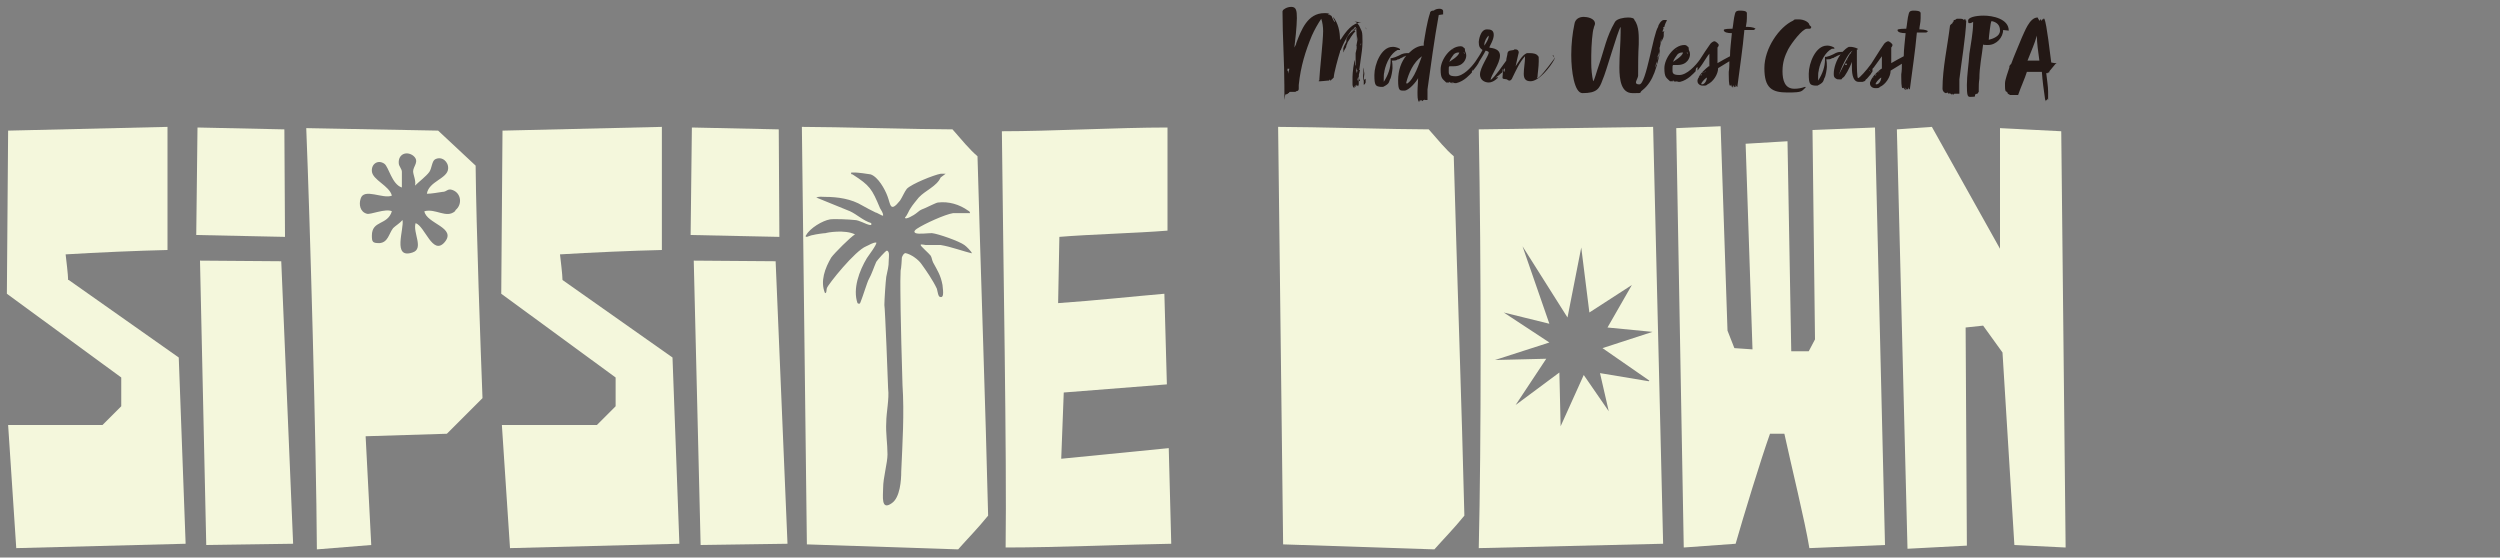
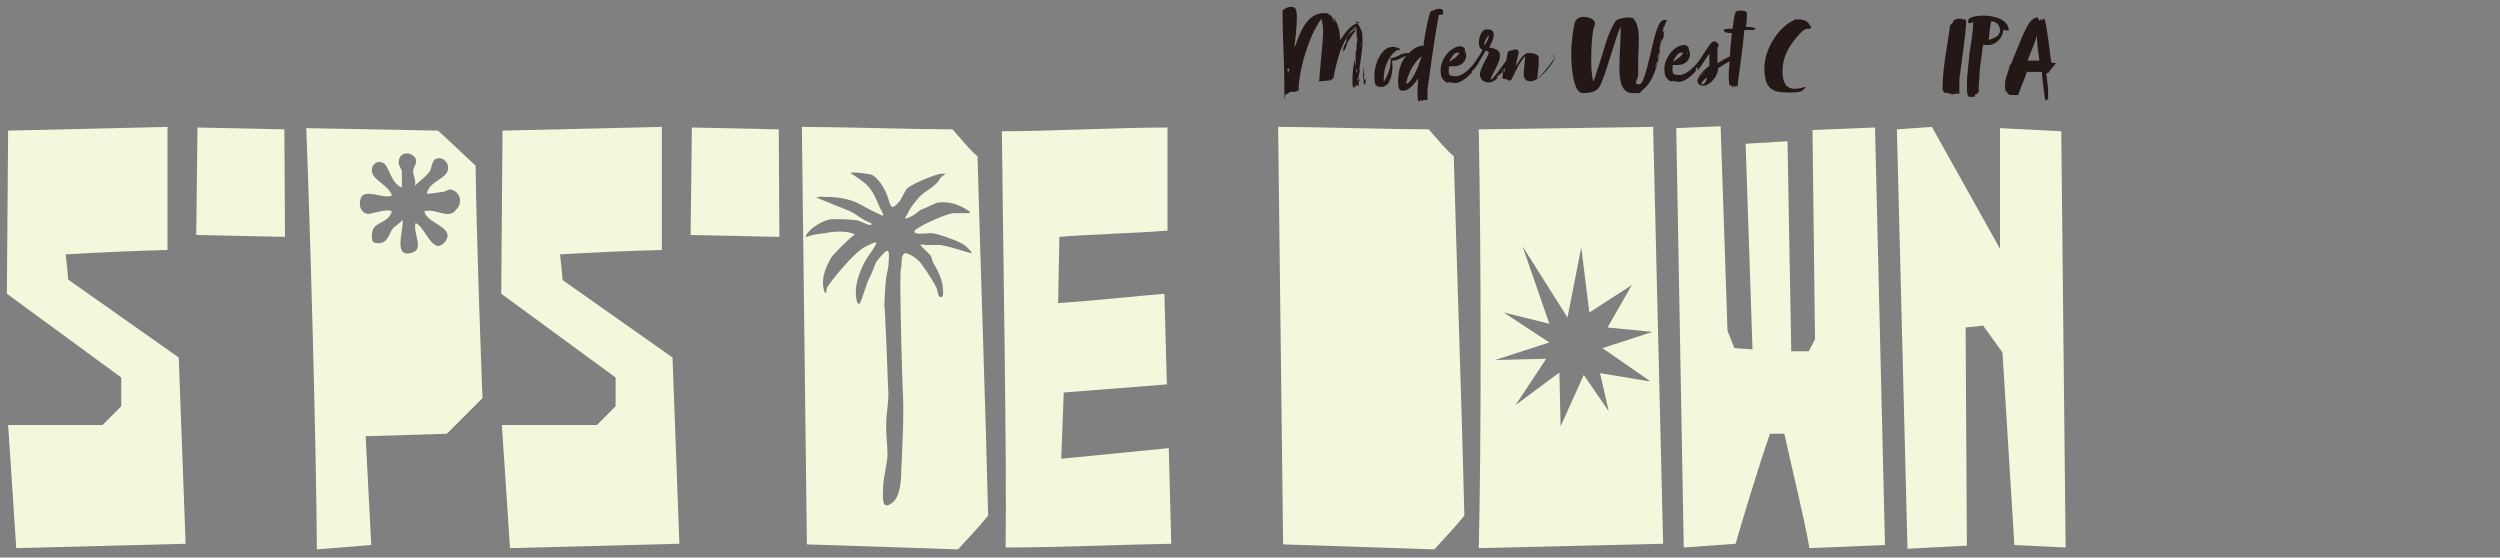
<svg xmlns="http://www.w3.org/2000/svg" id="_レイヤー_1" version="1.1" viewBox="0 0 400 89.2">
  <rect x="0" y="0" width="400" height="89.2" fill="#808080" stroke="none" />
  <defs>
    <style> .st0 { fill: #f4f7dc; } .st1 { fill: #231815; } </style>
  </defs>
  <g>
    <path class="st1" d="M218.6,13.3s0,0,0,.1c0,0,0-.1,0-.2s0,0,0,0c0,0,0,0,0,0Z" />
-     <path class="st1" d="M216,5.9c-.2.2-.2.3-.2.4.1,0,.2-.3.2-.4Z" />
    <path class="st1" d="M206,11.2h0c0-.1,0-.2,0-.2,0,.2,0,.2,0,.2Z" />
    <path class="st1" d="M205.9,10c0,.1,0,.3,0,.3,0,0,0-.2,0-.2s0-.2,0-.2c0,0,0,.1,0,.2Z" />
    <path class="st1" d="M215.9,5.8c0,0-.1.1-.2.2,0,0,.1-.2.2-.2Z" />
    <path class="st1" d="M216.4,5.4c0,.1-.2.2-.3.4.1,0,.3-.3.3-.4Z" />
    <path class="st1" d="M205.9,11.3h0c0-.2,0,0,0,0,0,0,0,0,0,0Z" />
    <path class="st1" d="M218.3,12.3v.3c0,.1,0,.2,0,.2,0,0,0-.2,0-.2s0-.2,0-.2,0,0,0,0Z" />
    <path class="st1" d="M217.4,7.3c0,.9-.3,1.8-.3,2.6,0,0,0,0,0,0,0,0,0,0,0,0,0,0,0-.6.1-.8,0,0,0-.1,0-.2,0-.1,0-.1,0-.2,0,0,0,0,0,0,.1-.4.2-1.1.2-1.5,0,0,0,0,0,.1Z" />
    <path class="st1" d="M217.5,8.4c0,0,0,0,0,.1v.2s0-.3,0-.3Z" />
    <path class="st1" d="M217.8,3.6c-1.4,0-2.5,1.5-3.2,2.6l-.2.2c0-1.4-.3-2.7-1.1-3.7,0,.3.3.7.3.7,0,0,0,0,0,.1-.2,0-.4-.6-.5-.8,0-.2-.3-.3-.4-.3s0,0-.1,0c0,0-.1,0-.1-.1,0,0,.2,0,.3,0-.2-.2-.6-.2-.9-.2-2.7,0-3.7,2.7-4.5,4.8,0,.2-.2.5-.3.7.1-.7.4-3.5.4-4.7s-.1-1.8-.9-1.8-1.3.5-1.3.5c0,0-.1.2-.1.2,0,4.1.3,8.1.3,12s0,1.3.2,1.3.4-.1.4-.2c0,0,0,0,0,0,0,0,0,0,0,0,0,0,0,0,.1,0,.1,0,0-.2.2-.2s.4,0,.5,0c0,0,.2,0,.2,0,0,0,0,0,.2,0,0,0,0,0,0,0,0-.2.5,0,.5-.5s0-.3,0-.6c.3-3,1.1-5.5,2.1-7.9.4-.9.9-1.8,1.5-2.7.2.6.3,1.3.3,2,0,1.5-.6,6.9-.6,7.6s0,.1,0,.2c0,0,0,.1-.1.1,0,0,0,0,0,.1s0,0,0,0c0,0,.1,0,.2,0s0,0,0,0c0,0,0,0,.1,0,.2,0,1-.1,1.1-.1,0,0,0,0,.1,0,.2,0,.1,0,.3-.2,0,0,0,.2.1.2,0,0,0,0,.1-.1,0,0,0,0,0,0,0,0,0,0,0,0,0,0,.1-.1.1-.2,0,0,0,0,0,.1,0,0,0,0,.1-.1,0,0,0,0,0,0,0,0,0,0,0,0s.1-.1.2-.2c0-.6.7-3.2,1-4.1,0,0,0-.1,0-.2s0,0,.1,0c.3-.9,1.5-3.4,2.4-3.8.2.4.1,1.1.2,1.6,0,0,0,0,0,0,0,.1,0,.3,0,.4v.2c0-.2.1-.5.1-.7s0,0,0,0c0,0,0,0,0,0,0,0,0-.2,0-.2,0,0,0,0,0,0,0,0,0,.1,0,.2v.3c0,0,0,.1,0,.1,0,.4-.2.9-.2,1.5.1-.2,0-.2.1-.4,0,.1,0,.2,0,.2,0,.2,0,0-.2,1,0,0,0,.2,0,.2,0,0,0,.5,0,.8s0,.4,0,.5c0,0,0,0,0,0,0,.2,0,.5-.1.5,0,0,0-.1,0-.1,0,0,0,0,0-.1,0-.2,0-.5,0-.7-.2.3-.4,2.1-.4,2.7s0,0,0,0c0,0,0,0,0-.1s0,0,0-.1c0,.5,0,.8,0,1.2s0,.6.3.8c0,0,0,0,0,0,0,0,0,0,0,0,0,0,0-.2,0-.2s0-.1,0-.1c0,0,0-.1,0-.2,0,.1,0,.3.2.3,0,0,0,0,0,0,0,0,0,0,0,0,0-.1,0-.2,0-.3,0,0,.1.1.1.2,0-.2,0-.2,0-.2,0,0,0,0,0,.1,0,0,0,0,0,0,0,0,0,0,0-.1,0,0,0,0,0,0,0,0,0-.1,0-.1,0,0,.1.2.1.3,0,0,0-.2,0-.2,0,0,0,.1,0,.1h0c0-.1,0-.1,0-.1,0,0,0,.1.1.2,0-.1,0-.2,0-.2,0,0,0,0,0,0,0,0,0,0,0,0,0,0,.1.2.1.2,0,0,0,0,0-.1h0s0,0,0,0c0,0,0-.1,0-.2,0,0,.1.2.1.4,0-.3,0-.6,0-.8,0,0,0,0,0,0,0,0,0,0,0,0s0,0,0,0c0,0,0,0,0,0,0,0,0,0,0,0,0,0,0,0,0-.1,0,0,0-.4,0-.5,0,0,0,0,0,0,0,0,0,.1,0,.1,0-1.9.6-4.1.6-5.9s-.1-1.6-.4-2.3c-.1-.3-.5-1-1.1-1ZM205.9,8.8s0,.1,0,.2c0,0,0,0,0,0,0,0,0,0,0-.1ZM206.3,11c0,0-.2.7-.2.8,0,0,0,0,0-.1s0-.1,0-.2,0,0,0,0c0,0,0,0,0,0,0,0,0,0,0,0s0,0,0-.1c0,0-.1,0-.1-.1,0-.1,0-.1,0-.2,0-.4,0-.5,0-.5,0-.7,0-.7,0-.7,0,0,0-.2,0-.2,0,0,0,0,0,0,0,0,0,0,0-.1,0-.1,0-.2,0-.2s0,0,0,.1c0,.1,0,.2,0,.3s0,0,0,.1v-.4c0,.5,0,.5,0,.6s0,0,0,0c0,0,0,0,0,0v-.7c0,0,0-.2,0-.2,0,0,0,.8,0,1s0,.4,0,.5v.3c0,0,0-.4,0-.6,0,0,0,0,0,0v.2s0-.3,0-.5,0,0,0,0h0c0,0,0,0,0,0,0,0,0,0,0,0,0,0,0,0,0,0s0,0,0,0c0,0,0,0,0,0,0,0,0,0,0,0s0,0,0,0c0,.1,0,.8,0,.9ZM206.4,10.5c0-.2,0-1.5,0-1.5,0,0,0,0,0,0,0,0,0,.1,0,.2v.5c0,.1,0,.2,0,.2,0,.2,0,.4-.1.5ZM206.5,9.8c0-.1,0-.2,0-.3,0,.1,0,.2,0,.3ZM217.1,4.3c0,0-.1,0-.1.1,0,0,0,0,0,0,0,0,.2-.1.2-.1ZM216.9,4.5c0,0-.1,0-.2.1,0,0,.1-.1.2-.2,0,0,0,0,0,0ZM216.4,4.7c.1-.1.2-.2.4-.3-.1.1-.3.4-.5.4,0,0,0-.1.1-.1ZM216.5,4.8c0,0-.2.2-.3.3,0,0,.2-.3.3-.3ZM216.8,5s0,0,.1,0c-.5.4-.9,1.2-1.3,1.8,0,.2-.2.4-.2.6s-.1.2-.5,1c0,0,0-.3.1-.5,0,0,0,0-.1.1,0-.6.5-1.2.5-1.3,0,0,0-.3.1-.3,0,0,0,0,0,0,0,0,0,0-.1.1,0-.5.5-1.1.9-1.4,0,0,.3-.2.3-.3s0-.1.1-.1.2-.1.2-.2c0,0,0,0,0,0,0,0,0,0,0,0,0,0,.1,0,.1,0,0,0,0,0,0,0h.1c0,.1-.3.2-.4.4ZM217.4,10.7s0,0,0,.1c0,0,0,.1,0,.2,0-.1,0-.2,0-.3ZM217.2,11.2s0,0,0-.1c0,0,0,0,0,0,0,.2-.1.6-.1.6,0,0,0-.4,0-.5ZM216.9,12.9c0-.2,0-.4,0-.4h0c0-.2,0-.2,0-.3,0,0,0,.2,0,.4s0,.1,0,.2c0,.2,0,.7,0,.7v-.5ZM217,13.3h0c0-.1,0-.2,0-.2,0,0,0,.2,0,.2ZM217,12.7s0,0,0-.1,0-.1,0-.2c0,0,0,.2,0,.3ZM217,11.8s0-.1,0-.2,0-.1,0-.2c0,0,0,0,0,0,0,0,0-.1,0-.2,0,0,0,0,0,.1,0,0,0-.3.1-.4v.4c0,0,0,0,0,0,0,0-.1.4-.1.4ZM217.1,13.8s0,0,0-.1c0-.3,0-.4,0-.4s0,0,0,.1,0,.2,0,.2c0,0,0,0,0,0,0,0,0,0,0,.1ZM217.1,12.8c0,.2,0,.4,0,.4s0,0,0-.1c0-.1,0-.4.1-.7,0,0,0,0,0,.1v.4ZM217.4,11.2c0,.1,0,.2,0,.2s0,0,0,0c0,.4,0,0,0,.5,0,0,0,0,0,.1,0,0,0,0,0,0,0,0,0,0,0,0,0,0,.2-.7.2-.8ZM217.4,12c0,0,0,.1,0,.1,0,0,0-.2,0-.4h0c0,.1,0,.2,0,.2ZM217.2,12.7c0,0,0-.4,0-.4,0,0,0,0,0,0,0,0,0,.1,0,.2,0,0,0,0,0,.1,0,0,0,.2,0,.2,0,0,0,0,0,0ZM217.3,13c0-.2,0-.7.1-.7,0,.5-.1.7-.1.7ZM217.4,13.2s0,0,0,0c0,0,0-.1,0-.2s0,0,0-.1c0,0,0,0,0,0s0,0,0,0c0,.1,0,.3,0,.4ZM217.7,8c0,0,0,.2,0,.3,0-.1,0-.2,0-.3ZM217.7,13.3c0,0,0-.3,0-.3s0,0,0,0c0,.2,0,.2,0,.3ZM217.6,13c0-.1,0-.3,0-.3s0-.1,0-.2,0,0,0,0c0,0-.1.4-.2.4ZM217.7,7.3c0,0,0,0,0-.1v-.2c0,0,.1,0,.1,0,0,0-.1.3-.1.3ZM217.7,6.9s0,0,0,0c0,0,0-.2,0-.2,0,0,0,.1,0,.2ZM218.5,4.4c.1.1.2.3.2.4,0-.2-.2-.3-.2-.3,0,0,0-.1,0-.2,0,0,0,0,0,0ZM218.3,4.2s0,0,0,0c0,0,0,0,0,0,0,0,0,0,0,0,0,0,0,0,0-.1ZM218.1,4s-.1,0-.1,0c0,0,.1,0,.1,0ZM218.5,12.6c0,0,0,.1,0,.2,0,0,0,.2,0,.2,0,0,0,0,0-.1v-.2s0,.1,0,.2c0,0,0,.2,0,.3,0,0,0,0,0,0h0c0,0-.1.2-.1.2,0,.1-.2.1-.2.2,0,0,0-.1,0-.2v-.4c0,0,0-.1,0-.1,0-.1,0-.2,0-.2,0,0-.1.2-.1.2,0,0,0,0,0-.1,0,0,0-.2,0-.3,0,0,0,0,0,0,0,0,0,0,0,0,0-.1,0-.2,0-.3,0,0,0,0,0,0,0,0,0,0,0-.1,0,0,0,0,0-.1,0,0,0-.2,0-.2,0,0,0,0,0-.1,0-.1,0-.1,0-.1,0-.2,0-.5.1-.8,0,0,0,0,0,0,0,.1,0,.4,0,.4,0,0,0-.2,0-.2,0,.1,0,.3,0,.4s0,0,0,0c0,0,0,0,0,0,0,0,0,.4,0,.4,0,0,0,0,0,0,0,0,0,0,0,0v.4s0,0,0,0c0-.1,0-.2,0-.2,0,0,0,0,0,.1,0,0,0,.2,0,.2s0,0,0,0c0,0,0-.1,0-.2,0,0,0-.4,0-.7,0,0,0,.2,0,.2,0,0,0,.3,0,.5,0-.3.1-.5.1-.7v.4s0-.1,0-.2c0,.4-.1.8-.1,1.2ZM218.7,5.1s0,0,0,.1c0,0,0,0,0-.1Z" />
    <path class="st1" d="M218.4,12.3s0,0,0,0v-.2c0,0,0,.1,0,.2h0Z" />
    <path class="st1" d="M230.9,2.3c0,0,0-.3,0-.4s0-.1,0-.1c0-.3-.3-.4-.6-.4s-.7.1-.9.3c0,0,0,0-.1,0-.2,0-.5.1-.5.4-.5,1.5-.8,3.6-1,4.8,0,0,0,.1,0,.2v.2c-.9,0-1.7.5-2.4,1.2-.6,0-.9,0-1.6.4,0,0,0,0,0,0-.4.2-.7.3-1.1.4,0,0,0,0-.1,0s-.1,0-.1,0,0,0,0,.1c0,0,0,0,0,.1v.2c0,1.2-.4,2.3-1.1,3.4,0-.2,0-.4,0-.6,0-.3,0-.7.1-1,0,0,0,0,0-.1.3-1.5,1.1-2.9,2.1-3.4,0,0,.2,0,.3,0s0,0,.1,0c0,0,0,0,0-.1,0-.2-.8-.4-1-.4h-.2c-1.8,0-2.9,2.8-2.9,4.5s.2,1.8,1,1.9c0,0,.2,0,.2,0,.1,0,.2,0,.2,0,1-.5.9-.7,1.1-1.2.2-.2.4-1.5.4-1.8s0-.8-.1-1.2h0c0,0,0,0,.1,0,.2,0,.7,0,.8-.2,0,0,0,0,.1,0,0,0,.2,0,.4-.2,0,0,.2,0,.2-.1,0,0,.2,0,.2-.1,0,0,0,0,0,0,.1,0,.3-.1.5-.2-.8,1-1.3,2.3-1.3,4s.3,1.6,1,1.6,1.9-1.4,2.2-2c0,.5-.1,1.4-.1,2.2s0,1.2.2,1.6h0c0-.1,0-.1.1,0,0,0,0-.2,0-.3h0s0,0,0,0c0,0,0,0,.1.2,0-.1,0-.2,0-.2,0,0,.1.2.1.2v-.2c0,0,.3.1.3.2,0,0,.1-.2.2-.2h0s0,0,0,0c0,0,0,0,0,0,0,0,0,0,0,0,0,0,0,0,0,0,0,0,0,0,0,0,0,0,0,0,0,0s0,0,.1,0c0,0,0-.1,0-.2,0,0,0,.2.1.2h0c0,0,.1,0,.2,0,0,0,0,0,0,0,0,0,.1,0,.2,0,0,0,0-.2,0-.3,0-.2,0-1,0-1.4.5-3.6,1.1-8.1,1.8-11.9ZM225.4,8.4s0,0,0,0h0s0,0,0,0ZM225.2,8.4s0,0,0,0c0,0-.1,0-.1,0s0,0,0,0c0,0,.1,0,.2,0ZM224.8,8.6s0,0,0,0h0c0,0,0,0,.1,0ZM224.7,8.8c0,0,0,0,0,0,0,0,0,0,0,0ZM224.9,8.7h0c0,0,.2,0,.3,0,0,0,0,0,0,0,0,0-.1,0-.2,0ZM225.1,13.4c0,0-.1-.1-.1-.2.4-1.5,1.1-3.2,2.5-4.2-.4,1-1.2,3.7-2.4,4.4Z" />
    <path class="st1" d="M233,7.8s0,0,.1,0c0,0,0,0,0,0,0,0,0,0,0,0Z" />
    <path class="st1" d="M248.8,9.4c0,0-.1,0-.2.1-1.1,1.5-2.3,3-2.6,3s0,0,0-.2c0-.4.2-1.6.2-2.5s0-.7-.1-.8c-.2-.4-.8-.5-1.3-.5s-.4,0-.5,0c-.8.3-1.5,1.7-1.8,2.1.1-.6.4-1.7.5-2.2h0c0-.3-.2-.5-.5-.5s-.2,0-.3.1c-.4.1-.9,0-1,.5,0,.3-.2.8-.2,1.2-.6.8-1.7,2.5-2.5,3.1,0,0,0,0,0,0,0-.7,1.5-2.6,1.5-3.9s-1.7-1.2-1.7-1.3c0-.2.7-1.2.7-2s-.5-.9-1.1-.9c-1.1,0-1.3,1.9-1.3,2,0,.8.2,1,.6,1.3-.3.6-.7,1.2-1.1,1.8-.7,1-2,2.4-3.2,2.4s-1.1-.4-1.1-1,0-.4.1-.6c.2,0,.4,0,.7,0,1.6,0,2-1.2,2-1.7s-.2-.6-.2-.8c0,0,0-.4-.1-.4s0,0,0,0c0,0,0,0,0,0-.2-.1-.2-.3-.6-.3-1.7,0-3.2,2.2-3.2,3.7s.3,1.5.9,2.1h0c0,0,.3,0,.4,0,0,0,.1,0,.2,0,0,0-.1,0-.1,0,.2,0,.5.1.7.1,0,0-.2,0-.2,0-.2,0-.4,0-.6-.2.1,0,.2,0,.3.1h0c0,0,0,0,.1,0,0,0,0,0,0,0,0,0,.2,0,.2,0,.2,0,.2.1.4.1s.2,0,.2,0c1.3-.3,2.2-1.4,2.5-1.7,0,0,0-.4.1-.5,0,0,0,0,0,0,0,0,0,.2,0,.3s0,0,0,0c.4-.5.9-1.1,1.1-1.6.3-.5.7-1.1,1-1.7,0,0,.5.1.5.3,0,.5-1.4,2.4-1.4,3.5s1,1.3,1.4,1.3c.8,0,1.5-.8,1.5-.8h0c0-.1-.4,0-.4,0,.3-.2.6-.4.9-.7,0,0,0,0,0,0s.2-.1.2-.2,0,0,0,0c0,0,0-.1,0-.1,0,0,0,0,0,0,0-.2,0,0,0-.2,0,0,.1-.2.1-.2,0,0,0,0,0,0,0,0,0,0,0,0,0,0,0,0,0,0s0,0,0,0c0,.5-.1,1-.1,1.4,0,.3.3.2.7.3.1.1.3.2.4.2.2,0,.4-.2.5-.5.6-1.2,1.1-2.4,2-3.4,0,0,0,.1,0,.3,0,.6-.2,1.7-.2,2.5s.3,1.2,1.1,1.2c1.3,0,3.1-2.2,3.8-3.5,0,0,0,0,0-.1,0-.2-.1-.6-.3-.6ZM234.3,8.6c0,0,0-.1-.1-.2h0c0,.2,0-.1,0-.1,0,0,.2.3.2.3ZM233.2,7.6s0,0,0,0,0,0,.1,0h-.3s.1,0,.1,0ZM233,7.8s.1,0,.2,0,0,0,0,0c0,0,0,0,0,0,0,0,0,0,0,0,0,0-.2,0-.2,0,0,0,0,0,0,0h0s0,0-.1,0,0,0-.1,0c0,0-.2,0-.3.1,0,0,.2-.1.3-.1-.2,0-.3.1-.5.2.1-.1.3-.2.5-.2ZM232.6,8.7c.2-.2.5-.3.7-.3s.1,0,.2,0c-.2.7-1.4,1.3-1.6,1.5.1-.4.4-.8.7-1.2ZM237.5,7.3h0s0,0,0-.2c0-.5.4-1.2.7-1.4,0,.6-.4,1.1-.7,1.6ZM240.5,11.4s0,0,0,0h0s0,0,0,0ZM240.6,11.4c0,0,0,0,0,.1,0,0,0,0,0,0,0,0,0-.2.1-.2,0,0,0-.1,0-.2,0,0-.2.3-.3.3s.3-.3.4-.5c0,.1,0,.3,0,.4,0,0-.1.2-.2.2Z" />
    <path class="st1" d="M266,5.1c0-.1.1-.4.2-.6,0,0,0,0-.1,0s.1-.2.2-.2h0c0-.2.3-.9.4-1,0,0,0-.1-.1-.1-.1,0-.2,0-.4,0-.4,0-.9.8-.9,1.1-.8,1.1-1.9,9.2-3,9.2s-.2-.9-.2-1.4c0-1.8,0-3.4.1-5,0-1.2.1-2.9-.7-3.9,0-.3-.5-.4-1-.4-.7,0-1.8.2-2.1.7-1.4,2.4-1.7,4.4-2.6,7-.3.8-.7,2.4-.9,2.5-.2-1-.3-1.9-.3-2.9v-1.2c0-1.6.2-4,.4-4.4,0-.2.2-.5.2-.7,0-.9-1.3-1.1-1.8-1.1-.8,0-1.4.4-1.5,1.2-.3,1.4-.5,3.1-.5,4.9,0,2.6.5,6.1,1.8,6.1,2.3,0,2.7-.7,3.2-2.1.6-1.3,2.4-7.8,2.9-8.5,0,0,0,.2,0,.3,0,.2,0,.4,0,.6,0,1.6-.2,3.6-.2,5.6s.3,4.1,2.1,4.1,1,0,1.5-.4c2-1.5,2.4-4.2,2.9-6,0,0,0-.2,0-.2,0,.4-.5,1.3-.5,1.7s0,.1,0,.2c0,0,0,.1,0,.1-.2,0-.2.5-.3.5,0-.2.4-1.1.4-1.3,0-.2.4-1.2.4-1.5,0,0,0-.2,0-.3,0,.2-.2.9-.2.9,0,0-.1.6-.2.6,0,0,0,0,0,0,0-.2.2-.8.3-.9,0,0,0,0,0-.1,0,0,0,0,0,0,0,0,0-.7.1-.7,0,0,0,0,0,0,0,0,0,0,0,0,0,0,0,0,0,0,0-.2.1-.4.1-.5,0,0,0,0,0,0,0,0,0,0,0-.1,0-.4.1-.7.1-.7,0,.2,0,.4,0,.6,0-.2.4-.7.4-1.1s0-.2,0-.4.1-.2.1-.3c0,0,0,0,0,0Z" />
    <path class="st1" d="M268.8,7.8s0,0,.1,0c0,0,0,0,0,0,0,0,0,0,0,0Z" />
    <path class="st1" d="M279.3,4.7c0-.5.2-1,.2-1.8s0-.4,0-.6c0,0,0-.1,0-.2,0-.4-.8-.4-1.1-.4s-.7,0-.8.5c-.2.6-.3,2-.4,2.4-.4,0-1.4,0-1.4.2,0,.4.7.5,1.2.5h.1c-.1,1.3-.3,2.5-.3,3.7-.6.3-1.3.7-2,1.1,0-.2,0-.5,0-.7,0-.4,0-.8,0-1.1s0-.5,0-.7c0,0,.2-.2.2-.4,0-.2-.5-.6-.7-.6s-.6.3-.7.5c-.5.7-1.1,1.6-1.6,2.4-.7,1-2.1,2.5-3.3,2.5s-1.1-.4-1.1-1,0-.4.1-.6c.2,0,.4,0,.7,0,1.6,0,2-1.2,2-1.7s-.2-.6-.2-.8c0,0,0-.4-.1-.4s0,0,0,0c0,0,0,0,0,0-.2-.1-.2-.3-.6-.3-1.7,0-3.2,2.2-3.2,3.7s.3,1.5.9,2.1h0c0,0,.3,0,.4,0,0,0,.1,0,.2,0,0,0-.1,0-.1,0,.2,0,.5.1.7.1,0,0-.2,0-.2,0-.2,0-.4,0-.6-.2.1,0,.2,0,.3.1h0c0,0,0,0,.1,0,0,0,0,0,0,0,0,0,.2,0,.2,0,.2,0,.2.1.4.1s.2,0,.2,0c1.3-.3,2.2-1.4,2.5-1.7,0,0,0-.5.2-.6,0,0,.1,0,.2,0,0,0-.1.1-.1.2,0,0,0,0,0,0,0,0,0,.2,0,.3s0,0,0,0c.3-.4.7-.9,1-1.4.3-.4.6-1,.9-1.3,0,.2,0,.3,0,.5,0,.5,0,1,0,1.5h-.1c-.5.4-1.5,1.2-1.8,2.2,0,0,0,.1,0,.2,0,.4.4.7.8.7s.5,0,.5,0c0,0-.1,0-.2,0,.3,0,.4-.1.5-.2,0,0,0,0,0,0,.9-.4,1.7-1.6,1.7-2.6.6-.4,1.2-.7,1.8-1.1,0,.5,0,1.1-.1,1.7,0,.1,0,.3,0,.4,0,.4,0,1.8.2,1.8s0-.3,0-.3,0,.3.2.3c0-.1,0-.2,0-.3,0,0,0,.5.1.5,0,0,0-.4,0-.4,0,0,0,.5.2.5,0,0,0-.2,0-.2v-.2s.2.4.2.4c0,0,0,0,0-.1,0,0,0,0,0,0h0c.1-.1,0,0,.2,0,0-.1,0-.2,0-.3s0,0,0-.1c0,.2.2.4.2.4,0,0,0-.2,0-.3,0,.2,0,.3.1.3,0,0,0-.1,0-.2.4-3.2.8-5.6,1.1-8.9.2,0,1.2,0,1.5,0,0,0,0,0,0,0,.1,0,.2-.2.3-.2-.4-.3-1.1-.3-1.6-.3ZM270,8.6c0,0,0-.1-.1-.2h0c0,.2,0-.1,0-.1,0,0,.2.3.2.3ZM269,7.6s0,0,0,0,0,0,.1,0h-.3s.1,0,.1,0ZM268.8,7.8s.1,0,.2,0,0,0,0,0c0,0,0,0,0,0,0,0,0,0,0,0,0,0-.2,0-.2,0,0,0,0,0,0,0h0s0,0-.1,0,0,0-.1,0c0,0-.2,0-.3.1,0,0,.2-.1.3-.1-.2,0-.3.1-.5.2.1-.1.3-.2.5-.2ZM268.4,8.7c.2-.2.5-.3.7-.3s.1,0,.2,0c-.2.7-1.4,1.3-1.6,1.5.1-.4.4-.8.7-1.2ZM271.7,12.6s0,0,0,0c0,0,0,0,0,0ZM271.7,12.5s0,0,.2-.2c0,0-.1.2-.2.2ZM272,12.3h0s0,0,0,0ZM272.9,11.4c0,.1-.2.2-.2.2,0,0,.1-.2.2-.2ZM272.6,11.6c0,0,0-.1,0-.1,0,0,0,.2-.2.2,0-.1,0-.1.1-.1ZM272.1,12.1s0-.2.2-.2c0,0,0,0,0,0,0,0,0,.1,0,.1,0,0,0,0,0,0ZM272.3,13.5c0,0-.1,0-.1-.1s.4-.7.9-1c0,.4-.3,1.1-.8,1.1Z" />
    <path class="st1" d="M289.5,4c0-.4-.8-.9-1.7-.9s-.6,0-.9.2c-2.2,1-4.6,4.4-4.6,7.6s1.2,3.9,3.7,3.9,2.2-.2,2.9-.8c0,0,0,0,0,0h0c0,0,0,0,0,0,0,0,0,0,0,0,0,0,0,0,0,0h0c0-.1,0-.1-.1-.1h0c-.6.2-1.1.3-1.7.3-1.5,0-1.9-1.3-1.9-2.8s.4-2.5.9-3.5c.6-1.1,2.3-3.3,3-3.3s0,0,0,0c0,0,.2,0,.3,0,.2,0,.4,0,.4-.3Z" />
-     <path class="st1" d="M307.1,4.7c0-.5.2-1,.2-1.8s0-.4,0-.6c0,0,0-.1,0-.2,0-.4-.8-.4-1.1-.4s-.7,0-.8.5c-.2.6-.3,2-.4,2.4-.4,0-1.4,0-1.4.2,0,.4.7.5,1.2.5h.1c-.1,1.3-.3,2.5-.3,3.7-.6.3-1.3.7-2,1.1,0-.2,0-.5,0-.7,0-.4,0-.8,0-1.1s0-.5,0-.7c0,0,.2-.2.2-.4,0-.2-.5-.6-.7-.6s-.6.3-.7.5c-.7,1-1.4,2.2-2,3.1-.8,1.1-1.9,2.3-2.1,2.3-.2,0-.2-1.9-.2-3.1v-.8c0,0,0,0,0-.1h0c0-.2,0-.3,0-.4,0,0,0,0,0-.2,0,0,.1,0,.2,0,0,0,0,0,0,0,0-.2-.9-.4-1.1-.4s-.3,0-.4,0c-.4.2-.7.5-1,.8-.6,0-.8,0-1.5.4,0,0,0,0,0,0-.4.2-.7.3-1.1.4,0,0,0,0-.1,0s-.1,0-.1,0,0,0,0,.1c0,0,0,0,0,.1v.2c0,1.2-.4,2.3-1.1,3.4,0-.2,0-.4,0-.6,0-.3,0-.7.1-1,0,0,0,0,0-.1.3-1.5,1.1-2.9,2.1-3.4,0,0,.2,0,.3,0s0,0,.1,0c0,0,0,0,0-.1,0-.2-.8-.4-1-.4h-.2c-1.8,0-2.9,2.8-2.9,4.5s.2,1.8,1,1.9c0,0,.2,0,.2,0,.1,0,.2,0,.2,0,1-.5.9-.7,1.1-1.2.2-.2.4-1.5.4-1.8s0-.8-.1-1.2h0c0,0,0,0,.1,0,.2,0,.7,0,.8-.2,0,0,0,0,.1,0,0,0,.2,0,.4-.2,0,0,.2,0,.2-.1,0,0,.2,0,.2-.1,0,0,0,0,0,0,.1,0,.3-.1.5-.2-.7.9-1.1,2.2-1.1,3.1,0,.3,0,.6.4.8.1.1.3.1.5.1s.2,0,.3,0c.1,0,.1-.2.3-.3.2,0,1.1-1.6,1.4-2.5,0,0,0-.1,0-.2,0,.3,0,.6,0,.9,0,.7,0,2.5,1.1,2.5s.1,0,.2,0c.1,0,.2,0,.4,0,.3-.1.4-.1.5-.3,0-.1.1-.1.2-.2s.6-.7.6-.7c0,0,.1-.1.1-.2,0,0,0,0,0,0,0,0,.2-.2.2-.3,0,0,0-.1,0-.1h0c0,0,0-.2,0-.3,0,0,.1-.1.2-.2,0,0,0,0,0,0,.4-.5.9-1.3,1.3-1.8,0,.2,0,.3,0,.5,0,.5,0,1,0,1.5h-.1c-.5.4-1.5,1.2-1.8,2.2,0,0,0,.1,0,.2,0,.4.4.7.8.7s.5,0,.5,0c0,0-.1,0-.2,0,.3,0,.4-.1.5-.2,0,0,0,0,0,0,.9-.4,1.7-1.6,1.7-2.6.6-.4,1.2-.7,1.8-1.1,0,.5,0,1.1-.1,1.7,0,.1,0,.3,0,.4,0,.4,0,1.8.2,1.8s0-.3,0-.3,0,.3.2.3c0-.1,0-.2,0-.3,0,0,0,.5.1.5,0,0,0-.4,0-.4s0,.5.2.5c0,0,0-.2,0-.2v-.2s.2.4.2.4c0,0,0,0,0-.1,0,0,0,0,0,0h0c.1-.1,0,0,.2,0,0-.1,0-.2,0-.3s0,0,0-.1c0,.2.2.4.2.4,0,0,0-.2,0-.3,0,.2,0,.3.1.3,0,0,0-.1,0-.2.4-3.2.8-5.6,1.1-8.9.2,0,1.2,0,1.5,0,0,0,0,0,0,0,.1,0,.2-.2.3-.2-.4-.3-1.1-.3-1.6-.3ZM294.4,8.4s0,0,0,0c0,0,0,0,0,0,0,0-.1,0-.1,0s0,0,0,0c0,0,.1,0,.2,0ZM294,8.6s0,0,0,0h0c0,0,0,0,.1,0ZM294,8.8c0,0,0,0,0,0,0,0,0,0,0,0ZM294.2,8.7h0c0,0,.1,0,.2,0,0,0,0,0,0,0,0,0-.1,0-.2,0ZM295.3,10.4s-.1,0-.1,0c0-.1.1-.2.2-.2,0,0,.1,0,.1,0s0,0,0,.1c0,0,0,.1-.1.1ZM295.3,10.2c0,0,0-.2,0-.1,0,0,.1,0,.1,0,0,.1-.1.2-.2.2ZM295.5,10.2s0,0,0,0c0,0,0,0,0,0,0,0,0,0,0-.1ZM295.5,10.4h.1c0,0,0,0-.1,0ZM295.7,9.5s-.1.2-.1.2,0,0,0,0c0,0,0-.2.1-.2,0,0,.1,0,.1-.1h0ZM295.9,9.2h0c0,0,0-.1,0-.1,0,0,0,.1-.1.1ZM296,8.6c-.7,1.2-1.2,2.2-1.8,3.4,0,0,0,0,0,0,.3-.9,1.4-3.5,2.2-3.9,0,0-.3.3-.3.5ZM298.9,11.3s0-.1,0-.2c0,0,0,0,0,0,0,0-.1.2-.2.2ZM299.1,11.5c0,.1,0,.2,0,.2h0s0,0,0,0c0,0,0,0,0,0,0-.1.1-.2.2-.3,0,0,0,.1,0,.1ZM299.1,11.3h0c0,0,0,0,0,0,0,0,0,0,0,0,0,0,0,0,0-.1,0,0,0,0,0,0,0,0,0,0,.1,0,0,0,0,0,0,0,0,0,0,.1-.1.1ZM299.5,12.6s0,0,0,0c0,0,0,0,0,0ZM299.6,12.5s0,0,.2-.2c0,0-.1.2-.2.2ZM299.8,12.3h0s0,0,0,0ZM300.7,11.4c0,.1-.2.2-.2.2,0,0,.1-.2.2-.2ZM300.4,11.6c0,0,0-.1,0-.1,0,0,0,.2-.2.2,0-.1,0-.1.1-.1ZM300,12.1s0-.2.2-.2c0,0,0,0,0,0,0,0,0,.1,0,.1,0,0,0,0,0,0ZM300.2,13.5c0,0-.1,0-.1-.1s.4-.7.9-1c0,.4-.3,1.1-.8,1.1Z" />
    <path class="st1" d="M314.5,3.3c0,0,0-.2,0-.2,0,0-.1,0-.2,0s0,0,0,0c-.1,0,0,0-.1.1-.1-.2-.4-.2-.6-.2h-.2c-.1,0-.2,0-.2,0,0,0,0,0-.1,0s0,0,0,0c0,0,0,0,0,0-.1,0-.2.2-.4.2,0,0,0,0,0,0s0,0-.1,0c0,0,0,.3-.1.3,0,0,0,0,0,0-.1,0,0,0-.1.2,0,0-.4.3-.4.4-.4,3.3-1.2,6.8-1.2,10.1,0,.3.2.6.5.7.2,0,.2,0,.2-.1h0c0,0,0,0,.1,0,0,0,.2.3.2.2s0,0,0-.1c0,0,0,0,0,0,0,0,0,0,0,0,.1.1.4,0,.5.3,0,0,0,0,0-.1s0,0,0,0c0,0,0,0,0,0,0,0,0,0,.1,0,0,0,0-.1,0-.1.1,0,0,0,.1.2h0c0-.1.2-.2.2-.2h0c0,0,0,0,.2,0s.1,0,.2,0,0,0,0,0c0,0,.1,0,.2,0,0,0,0,0,.2,0,0,0,0-.1,0-.2v-1c0-.4,0-.7,0-1.1.3-2.6,1-6.7,1.1-9.4Z" />
    <path class="st1" d="M321.4,4.9c0-1.9-2.6-2.4-4-2.4s-2.5.3-2.5.8.1.4.3.4.3-.1.5-.2c0,0,0,0,0,.1,0,1.7-.4,3.5-.6,5-.1,1.7-.4,3.4-.4,5s.1,1.9.5,1.9,0,0,0,0c.2,0,.8,0,.8-.1s0,0,0,0c0,0,0,0,0,0,0,0,0,0,0,0,0,0,0-.1,0-.1,0,0,0,.1,0,.1,0,0,0,0,0,0h0s0,0,0,0c0,0,0,0,0,0,0,0,0-.2,0-.1,0,0,0,0,0,0h0c0,.1,0,0,0,0,0,0,0,0,0,.1,0,0,0,0,0-.1,0,0,0,0,0-.1s0,0,0,0c0,0,0,.1,0,.1s0,0,0-.1c0,0,0,0,0,0,0-.1.2-.2.3-.2.2,0,.1-.1.3-.3,0,0,0,0,0,0,0-.1,0-.3,0-.4,0-.5,0-1.1.1-1.7,0-1.9.4-3.7.6-5.5,0,0,0,0,0,0,0,.1.4.1.6.1h.2c1.3,0,2.4-1.2,2.4-2.4ZM318.2,6.4c0-.5.3-2.8.4-3,0,0,0,0,0,0,0,0,.1,0,.2,0h0c.7.2,1.2.6,1.2,1.5,0,.9-1.1,1.3-1.9,1.5Z" />
    <path class="st1" d="M328.9,10.2s0,0,.1,0c0,0,0,0,0,0s0,0,0-.1,0,0,0,0h0s0,0,0,0,0,0,0,0c-.2,0-.4,0-.8-.1-.2-1.4-.7-6.1-1.1-7,0,0,0,0-.1,0,0,0,0,0-.1,0,0,0,0,.2,0,.2,0,0,0-.1-.2-.1,0,0,0,0,0,0,0,0,0,0,0,0,0,0,0,.2,0,.2,0,0,0,0-.1,0,0,0,0-.2-.2-.2h0s0,.1,0,.1c0,0,0,0,0,0,0,0,0,0,0,.1-.1,0-.2-.1-.2-.2,0,0,0,0,0,0,0,0,0,0,0,0,0,0,0,0,0,0-.2-.1,0-.2-.2-.3h0c-1.3,0-2.1,2.4-2.5,3.2-.6,1.5-1.2,2.8-1.7,4.2,0,0-.3.3-.3.4s0,.1,0,.2c-.2.6-.7,2-.7,2.5,0,.2,0,.3,0,.5,0,.2,0,.5.1.8h.1c0,.1.2.2.2.2,0,.3.2.2.4.4.2,0,.1,0,.3,0,.3,0,.8,0,1,0,.4-1.2,1.1-2.7,1.4-3.7.4,0,1.9,0,2.4,0,.1,1.5.3,2.9.5,4.3,0,.2,0,.3,0,.4.1,0,0-.2.1-.2,0,0,0,0,0,0h0c0-.2,0-.2,0-.3,0,0,0,.1,0,.1,0,0,0,0,0,0s0,0,0,0h0s0,0,0,0h0c0,.1,0,.2,0,.2,0,0,0-.1,0-.2,0,0,0,.1,0,.1,0,0,0,0,0,0s.1.1.2.2c0,0,0-.1,0-.1,0,0,0,0,0,0,0,0,.1-.2.1-.2v-.2c0,0,0,.2,0,.3,0,.1,0,.2,0,.4,0,0,0-.3,0-.3,0,0,0,0,0,0s0-.4,0-.4c0,.1,0,.3.1.4v-.2h0c0,0,0,0,0,0s0,0,0,0c0,0,0,.1,0,.2,0-.2,0-.7,0-1.1s0-.2,0-.2c0-.9-.2-2-.3-3,.1,0,.2,0,.3,0,0,0-.1-.1-.1-.1h0s.1,0,.2,0c0,0,.1,0,.1-.1s0,0,0,0c0,0,0,0,0,0,0,0,0,0,0,0s0,0,0,0,0,0,0,0c0,0,0,0,0-.1ZM325,9.7c-.2,0-.4,0-.6,0,.7-1.8,1.1-2.6,1.5-4,0,1.2.2,2.5.4,4-.5,0-.8,0-1.2,0Z" />
  </g>
  <g>
    <path class="st0" d="M10.9,44.8c0-.8-.3-3.2-.4-4.1,4.8-.3,11.8-.6,16.3-.7v-19.7c0,0-25.5.6-25.5.6l-.2,26.1,18.3,13.4v4.6l-3,3H1.3c0,0,1.3,19.7,1.3,19.7l27.1-.7-1.1-29.8-17.6-12.4Z" />
    <polygon class="st0" points="45.5 20.7 31.6 20.4 31.4 37.6 45.6 37.9 45.5 20.7" />
-     <polygon class="st0" points="32 41.7 33 87.2 46.9 87 45 41.8 32 41.7" />
    <path class="st0" d="M90,44.8c0-.8-.3-3.2-.4-4.1,4.8-.3,11.8-.6,16.3-.7v-19.7c0,0-25.5.6-25.5.6l-.2,26.1,18.3,13.4v4.6l-3,3h-15.2c0,0,1.3,19.7,1.3,19.7l27.1-.7-1.1-29.8-17.6-12.4Z" />
    <polygon class="st0" points="124.6 20.7 110.7 20.4 110.5 37.6 124.7 37.9 124.6 20.7" />
-     <polygon class="st0" points="111 41.7 112.1 87.2 126 87 124.1 41.8 111 41.7" />
    <path class="st0" d="M169.8,73.3l.4-10.5,16.5-1.3-.4-14.5c-4.7.4-11.2,1.1-17,1.5l.2-10.6c4.7-.4,12.4-.6,17.3-1v-16.5c-8,0-18.7.6-26.5.6.2,19.6.8,52.2.6,66.6,8.1,0,19.9-.5,26.5-.6l-.4-15.3-17.2,1.7Z" />
    <path class="st0" d="M228.7,20.7c-5.1,0-19-.4-24.2-.4l.8,66.8,24.2.8c1.5-1.7,3.1-3.3,4.8-5.4-.4-16.8-1.2-39.4-1.7-57.5-1.3-1.1-2.5-2.6-4-4.3Z" />
    <path class="st0" d="M290,20.7l.4,33.6-1,1.9h-2.8c0,0-.6-33.6-.6-33.6l-6.7.4,1.1,32.9-2.9-.2-1.1-2.8-1.1-32.7-7.1.3,1.2,67.1,8.3-.6c1.2-4.2,4-13.4,5.5-17.6h2.3c1.1,5.1,3.3,14,4,18.3l12.1-.5-1.6-66.8-10,.4Z" />
    <polygon class="st0" points="329.8 21 320 20.5 320 39.8 309.1 20.3 303.5 20.7 305.2 87.8 314.7 87.3 314.5 52.4 317.3 52.1 320.4 56.4 322.3 87.2 330.5 87.6 329.8 21" />
-     <path class="st0" d="M236.6,20.7c.4,21.7.4,50.3,0,67l29.5-.7-1.6-66.7-27.9.4ZM263.8,61l-7.8-1.3,1.4,6.1-4-5.8-3.7,8.2-.2-8.6-7,5.2,4.9-7.4-8.2.2,8.7-2.8-7.3-4.8,7.3,1.8-4.3-12.4,7.2,11.4,2.2-11.2,1.3,10.4,6.8-4.4-3.9,6.8,7.2.7-8,2.6,7.5,5.2Z" />
+     <path class="st0" d="M236.6,20.7c.4,21.7.4,50.3,0,67l29.5-.7-1.6-66.7-27.9.4ZM263.8,61l-7.8-1.3,1.4,6.1-4-5.8-3.7,8.2-.2-8.6-7,5.2,4.9-7.4-8.2.2,8.7-2.8-7.3-4.8,7.3,1.8-4.3-12.4,7.2,11.4,2.2-11.2,1.3,10.4,6.8-4.4-3.9,6.8,7.2.7-8,2.6,7.5,5.2" />
    <path class="st0" d="M152.5,20.7c-5.1,0-19-.4-24.2-.4l.8,66.8,24.2.8c1.5-1.7,3.1-3.3,4.8-5.4-.4-16.8-1.2-39.4-1.7-57.5-1.3-1.1-2.5-2.6-4-4.3ZM155.8,40.6c-1.8-.4-3.5-1.1-5.3-1.4-.8,0-1.6,0-2.4,0-.2,0-.8-.2-.8,0,0,.2,1.3,1.3,1.6,1.7.2.3.2.7.4,1.1.7,1.3,1.2,2,1.5,3.6,0,.4.4,2.2-.4,1.9-.3,0-.4-1-.5-1.3-.6-1.3-1.7-2.9-2.5-4-.5-.7-1.6-1.5-2.5-1.7-.3,0-.5.4-.6.7,0,.2-.1,1.8-.2,2.1-.1,2.4,0,4,0,6.3,0,.7.2,9.4.3,12,.3,4.6,0,9.2-.2,13.8,0,1.5-.2,4.2-1.5,5.1-1.8,1.3-1.4-1.2-1.4-2.4,0-1.7.7-4,.7-5.4,0-1.7-.3-3.4-.2-5.1,0-1.6.5-3.8.3-5.4,0-.5-.5-13.1-.6-13.4,0-.8.2-3.8.3-4.5.2-1.1.4-1.5.4-2.7,0-.4.2-1.4-.3-1.5-.2,0-1.6,1.6-1.7,1.8-.4.9-.7,1.9-1.2,2.8-.2.3-1,2.9-1.3,3.6-.1.3-.2.4-.5.2-.8-2.3.3-5.2,1.5-7.2.2-.3,1.7-2.3,1.5-2.5-.6,0-1.1.4-1.6.6-1.8.7-6.1,6.1-6.3,6.7-.1.3,0,.8-.3.8-.8-1.9,0-4,1-5.7.5-.7,3.1-3.3,3.8-3.7-1.6-.8-4.5-.3-4.7-.2-.3,0-1.7.2-2,.3-.2,0-.7.2-1,.3-.3,0-.2-.2-.1-.3.6-1.1,2.6-2.3,3.8-2.5.7-.1,3.1,0,3.9.1.8,0,1.8.7,2.5.8.3,0,.2,0,.2-.3-1.3-.4-2.3-1.4-3.4-1.9-1-.4-5.4-2.2-5.4-2.2.5-.2.9-.1,1.4-.1,2,0,4.2.3,6,1.4.7.4,1.3.7,2.1,1.1.2,0,1.1.6,1.2.5,0-.5-.3-.8-.5-1.2-1.3-3.1-1.6-3.6-4.4-5.4-.1,0-.3,0-.2-.3.2,0,.4,0,.6,0,.4,0,2,.2,2.5.3,1.2.4,2.3,2.4,2.7,3.5.5,1.3.4,2.7,2,.7.4-.6.7-1.4,1.1-1.9.8-.8,4.3-2.2,5.4-2.4.3,0,.6,0,.8,0l-.8.6c-.6,1.4-2.5,2.1-3.5,3.2-.4.5-1,1.2-1.3,1.7-.3.4-.5,1.1-.9,1.5,0,.5,1.6-.5,1.7-.6.8-.6.5-.5,1.5-.9.5-.2,1.8-.9,2.1-.9,1.7-.2,3.4.3,4.8,1.3.2.1.3.2.3.4-.8,0-1.8,0-2.7,0-1.3.2-4.6,1.7-5.8,2.5-.3.2-.6.5-.2.7.5.2,1.9,0,2.6,0,1,.1,4.4,1.3,5.2,1.9.3.2,1.1,1,1.2,1.3,0,.1,0,.3-.1.3Z" />
    <path class="st0" d="M70.2,20.9l-21.2-.4c.6,15,1.6,50.5,1.7,67.4l8.7-.7-.9-17.4,13-.4,5.7-5.7c-.3-7.8-1-27.1-1.1-37.2l-6-5.6ZM72.8,33.8c-1.4,1.2-3.1-.5-4.9,0,.3,2,5.3,2.6,3.2,5-1.9,2.1-3.1-2.6-4.6-3.1-.5,1.5,1.4,4.1-.5,4.7-3.3,1.1-1.3-3.8-1.6-5.2-.4.5-1.1.9-1.5,1.3-.7.9-.8,2.3-2.2,2.4-1.1,0-1.2-.2-1.2-1.2,0-2.5,2.5-1.6,3.2-3.9-1-.5-3.5.6-4,.4-1.1-.3-1.3-1.5-1-2.4.5-1.8,3.6.1,5-.5-.4-1.6-3.1-2.5-3.2-3.9-.1-1.2,1-1.9,2-1.2.7.5,1.2,3.3,2.8,3.8,0-.8,0-1.7,0-2.5,0-.5-.5-.9-.5-1.4-.1-1.4,1.2-2,2.3-1.2,1.1.9,0,1.7,0,2.5,0,.6.5,1.5.3,2.3.6-.6,1.8-1.5,2.3-2.2.4-.6.4-1.7.9-2,1.1-.6,2.2.4,2.1,1.5-.1,1.6-3.1,2-3.4,4,.8,0,1.7-.2,2.5-.3.7,0,.8-.6,1.6-.3,1.4.5,1.6,2.3.5,3.2Z" />
  </g>
</svg>